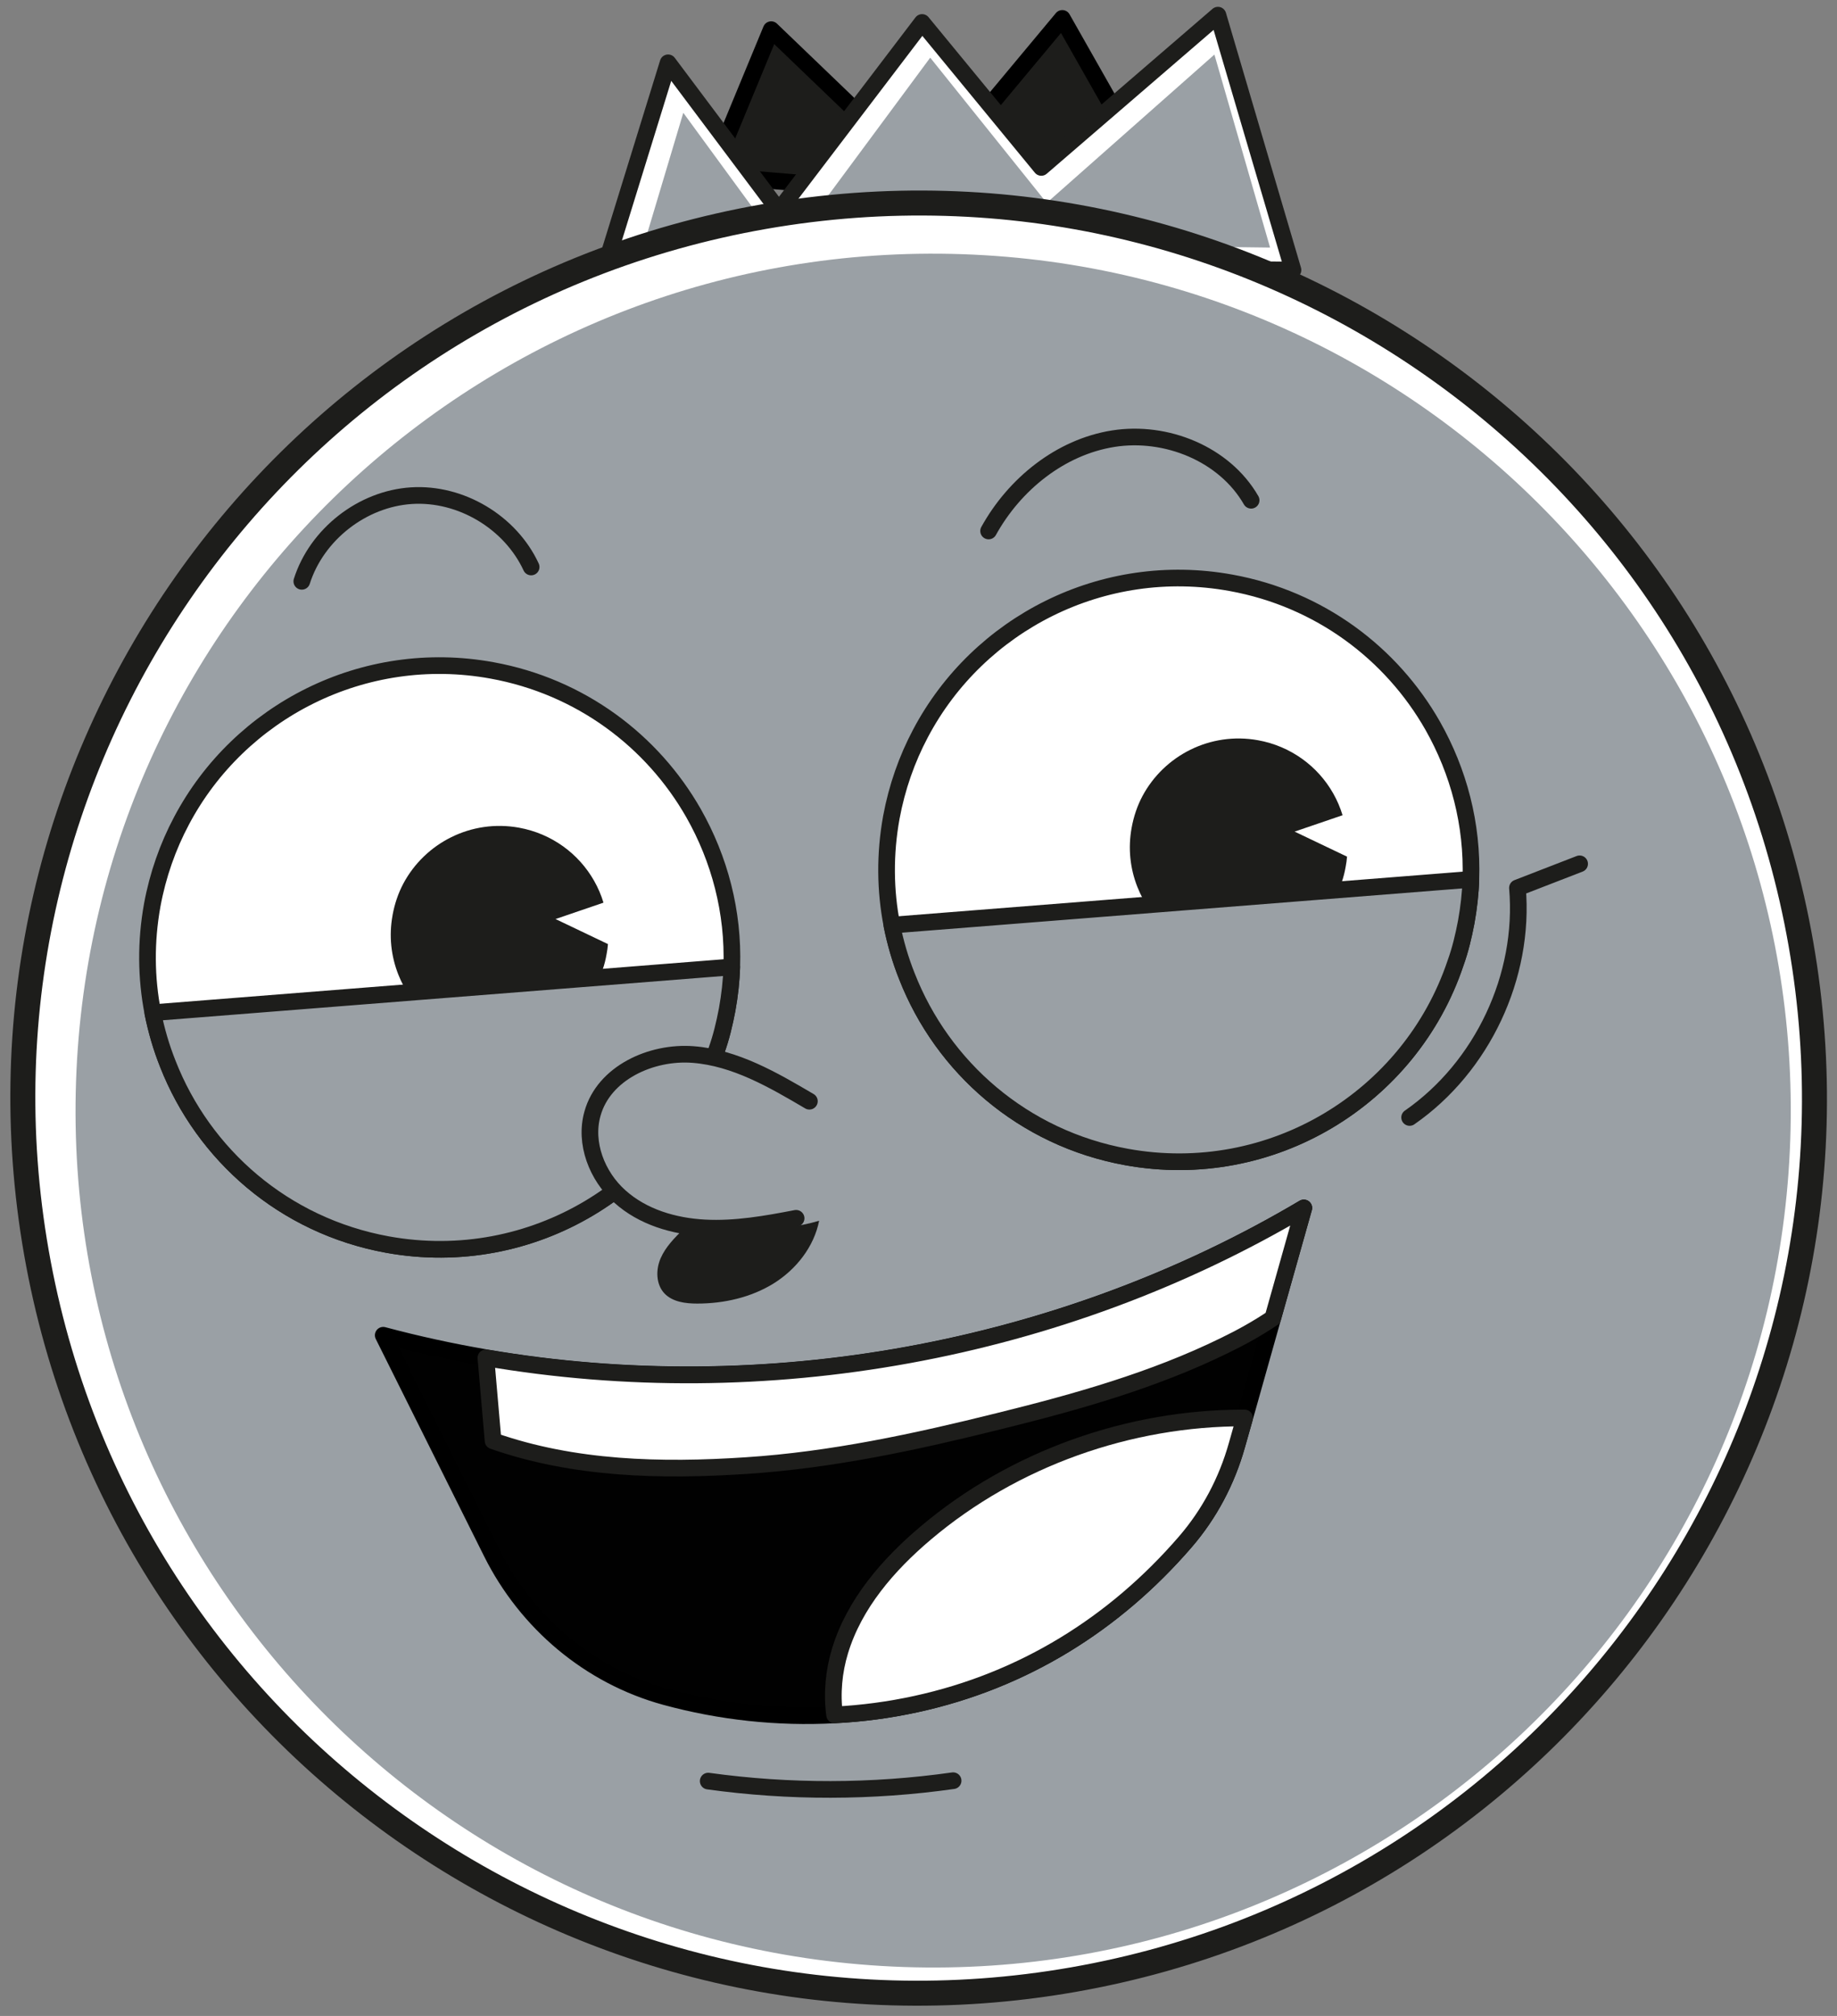
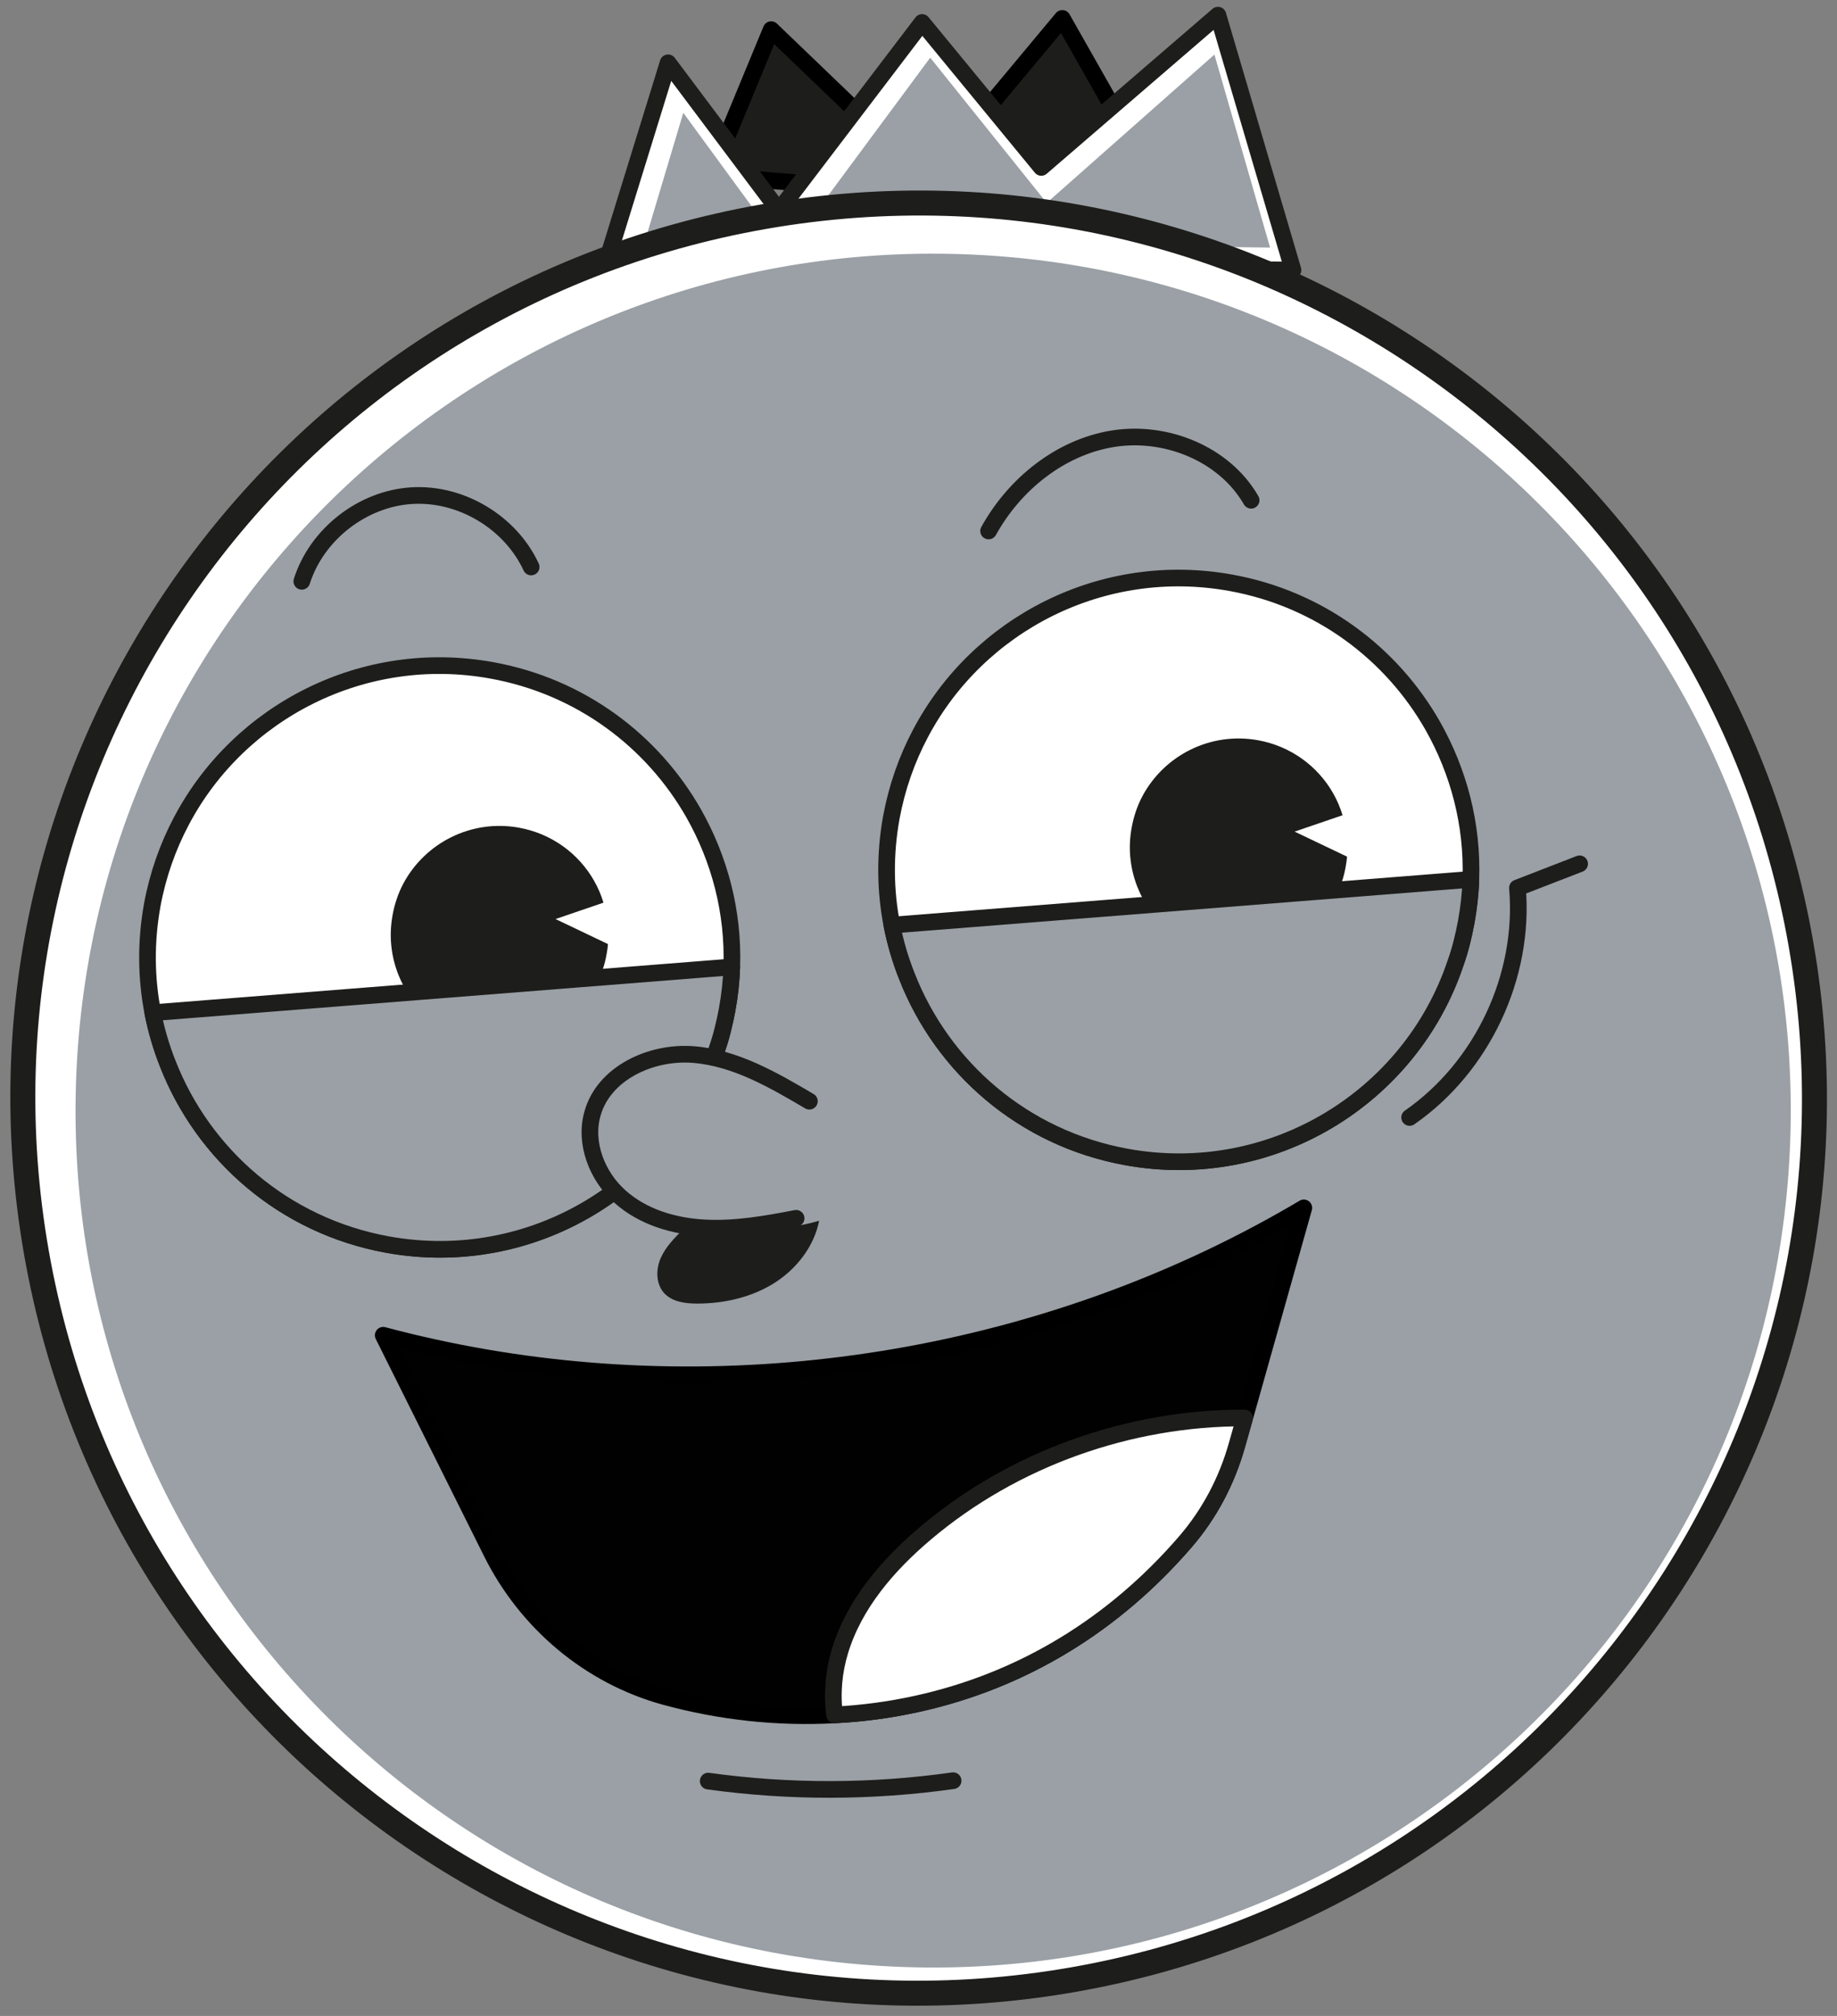
<svg xmlns="http://www.w3.org/2000/svg" width="247" height="271" viewBox="0 0 247 271" fill="none">
  <rect x="0" y="0" width="247" height="271" fill="#808080" stroke="none" />
  <path d="M157.733 28.748L142.834 2.474L124.729 24.181L103.692 3.985L95.569 23.617L157.733 28.748Z" fill="#1D1D1B" stroke="black" stroke-width="2.24" stroke-linecap="round" stroke-linejoin="round" />
  <path d="M173.853 36.3L163.762 2.038L140.011 22.508L123.983 3.02L104.73 28.312L89.831 8.443L81.508 35.371L173.853 36.3Z" fill="white" stroke="#1D1D1B" stroke-width="2.24" stroke-linecap="round" stroke-linejoin="round" />
  <path d="M163.27 7.351L140.74 27.275L125.076 7.751L106.77 32.478L170.774 33.279L163.288 7.333L163.27 7.351ZM91.871 15.175L86.772 32.224L104.512 32.442L91.871 15.157V15.175Z" fill="#9AA0A5" />
  <path d="M144.288 266.124C209.804 254.667 253.617 192.322 242.147 126.873C230.678 61.425 168.269 17.657 102.753 29.115C37.237 40.573 -6.576 102.918 4.894 168.366C16.364 233.814 78.773 277.582 144.288 266.124Z" fill="white" stroke="#1D1D1B" stroke-width="3.36" stroke-linecap="round" stroke-linejoin="round" />
  <path d="M240.716 153.216C242.883 89.633 193.043 36.333 129.394 34.169C65.745 32.004 12.391 81.793 10.224 145.376C8.057 208.959 57.898 262.258 121.546 264.423C185.195 266.588 238.549 216.799 240.716 153.216Z" fill="#9AA0A5" />
  <path d="M119.921 124.383C120.395 126.748 121.068 129.059 121.943 131.242C126.733 143.47 137.552 153.004 151.468 155.533C170.902 159.063 189.608 147.654 195.709 129.459C196.347 127.694 196.784 125.857 197.148 123.946C197.494 122.017 197.713 120.107 197.768 118.215C198.023 110.809 196.128 103.713 192.631 97.545C187.094 87.829 177.441 80.514 165.529 78.349C148.262 75.201 131.56 83.862 123.782 98.564C121.943 102.021 120.595 105.842 119.848 109.881C118.956 114.812 119.01 119.707 119.921 124.365V124.383Z" fill="white" stroke="#1D1D1B" stroke-width="2.24" stroke-linecap="round" stroke-linejoin="round" />
  <path d="M152.16 111.264C151.65 114.03 151.959 116.759 152.925 119.215C154.71 123.782 158.753 127.33 163.926 128.276C171.175 129.587 178.151 125.347 180.41 118.578C180.646 117.905 180.81 117.232 180.938 116.504C181.029 116.049 181.084 115.594 181.12 115.158L174.071 111.792L180.519 109.59C180.209 108.571 179.79 107.588 179.262 106.66C177.204 103.021 173.579 100.31 169.153 99.51C162.724 98.345 156.513 101.566 153.599 107.043C152.925 108.316 152.433 109.754 152.16 111.264Z" fill="#1D1D1B" />
  <path d="M189.535 150.22C199.316 143.433 205.053 131.224 204.033 119.361L212.393 116.122" stroke="#1D1D1B" stroke-width="2.24" stroke-linecap="round" stroke-linejoin="round" />
  <path d="M119.921 124.383C120.394 126.748 121.068 129.059 121.943 131.242C126.733 143.469 137.552 153.004 151.468 155.533C170.902 159.063 189.608 147.654 195.709 129.459C196.347 127.694 196.784 125.856 197.148 123.946C197.494 122.017 197.713 120.107 197.768 118.214L119.921 124.364V124.383Z" fill="#9AA0A5" stroke="#1D1D1B" stroke-width="2.24" stroke-linecap="round" stroke-linejoin="round" />
  <path d="M20.546 136.155C21.019 138.52 21.693 140.831 22.567 143.015C27.358 155.242 38.177 164.776 52.092 167.305C71.526 170.835 90.232 159.427 96.334 141.231C96.971 139.466 97.409 137.629 97.773 135.718C98.119 133.79 98.338 131.879 98.392 129.987C98.647 122.581 96.753 115.485 93.256 109.317C87.719 99.601 78.065 92.286 66.153 90.121C48.886 86.973 32.184 95.634 24.407 110.336C22.567 113.793 21.219 117.614 20.473 121.653C19.58 126.584 19.635 131.479 20.546 136.137V136.155Z" fill="white" stroke="#1D1D1B" stroke-width="2.24" stroke-linecap="round" stroke-linejoin="round" />
  <path d="M52.784 123.036C52.274 125.802 52.584 128.531 53.549 130.988C55.334 135.555 59.378 139.103 64.55 140.031C71.8 141.341 78.776 137.101 81.034 130.333C81.271 129.659 81.435 128.986 81.562 128.258C81.653 127.803 81.708 127.349 81.745 126.912L74.696 123.546L81.143 121.344C80.834 120.325 80.415 119.343 79.887 118.415C77.828 114.776 74.204 112.064 69.778 111.264C63.348 110.099 57.137 113.32 54.223 118.797C53.549 120.07 53.057 121.508 52.784 123.018V123.036Z" fill="#1D1D1B" />
  <path d="M20.545 136.155C21.019 138.52 21.693 140.831 22.567 143.015C27.357 155.242 38.177 164.776 52.092 167.305C71.526 170.835 90.232 159.427 96.334 141.231C96.971 139.467 97.409 137.629 97.773 135.718C98.119 133.79 98.337 131.879 98.392 129.987L20.545 136.137V136.155Z" fill="#9AA0A5" stroke="#1D1D1B" stroke-width="2.24" stroke-linecap="round" stroke-linejoin="round" />
  <path d="M108.829 148.036C103.947 145.162 98.847 142.196 93.201 141.759C87.555 141.322 81.198 144.234 79.668 149.692C78.539 153.659 80.269 158.098 83.347 160.846C86.426 163.612 90.615 164.849 94.749 165.067C98.884 165.286 102.982 164.558 107.044 163.775" fill="#9AA0A5" />
  <path d="M108.829 148.036C103.947 145.162 98.847 142.196 93.201 141.759C87.555 141.322 81.198 144.234 79.668 149.692C78.539 153.659 80.269 158.098 83.347 160.846C86.426 163.612 90.615 164.849 94.749 165.067C98.884 165.286 102.982 164.558 107.044 163.775" stroke="#1D1D1B" stroke-width="2.24" stroke-linecap="round" stroke-linejoin="round" />
  <path d="M51.527 179.496L66.099 208.718C70.816 218.161 79.285 225.312 89.467 228.096C96.862 230.115 104.585 230.952 112.216 230.534C115.914 230.352 119.575 229.86 123.163 229.078C137.625 225.93 149.865 218.27 159.336 207.317C162.615 203.532 164.964 199.074 166.312 194.271L167.35 190.613L171.139 177.167L175.31 162.374C142.579 181.789 102.818 188.939 65.334 182.516C60.689 181.716 56.081 180.715 51.527 179.496Z" fill="#010101" stroke="black" stroke-width="2.24" stroke-linecap="round" stroke-linejoin="round" />
  <path d="M112.217 230.534C115.914 230.352 119.575 229.86 123.163 229.078C137.625 225.93 149.865 218.27 159.336 207.317C162.615 203.532 164.964 199.074 166.312 194.271L167.35 190.613C151.85 190.577 136.314 196.072 124.475 206.079C119.411 210.355 114.858 215.614 112.945 221.946C112.107 224.693 111.834 227.677 112.217 230.534Z" fill="white" stroke="#1D1D1B" stroke-width="2.24" stroke-linecap="round" stroke-linejoin="round" />
-   <path d="M65.334 182.535L66.299 193.688C77.155 197.491 88.848 197.782 100.341 197.018C111.816 196.272 123.109 193.834 134.292 191.05C144.674 188.485 155.056 185.573 164.636 180.879C166.859 179.805 169.062 178.586 171.139 177.185L175.31 162.393C142.579 181.807 102.818 188.958 65.334 182.535Z" fill="white" stroke="#1D1D1B" stroke-width="2.24" stroke-linecap="round" stroke-linejoin="round" />
  <path d="M128.154 239.377C117.244 240.923 106.133 240.941 95.223 239.431" stroke="#1D1D1B" stroke-width="2.24" stroke-linecap="round" stroke-linejoin="round" />
  <path d="M91.926 165.195C90.724 166.377 89.504 167.596 88.83 169.143C88.156 170.69 88.192 172.655 89.34 173.874C90.433 175.02 92.163 175.238 93.748 175.238C97.336 175.238 100.96 174.42 104.002 172.545C107.044 170.653 109.448 167.615 110.14 164.103C104.694 165.74 97.591 165.431 91.908 165.213L91.926 165.195Z" fill="#1D1D1B" />
  <path d="M168.224 67.25C164.636 61.009 156.786 57.843 149.683 58.971C142.579 60.099 136.405 65.084 132.926 71.38" stroke="#1D1D1B" stroke-width="2.24" stroke-linecap="round" stroke-linejoin="round" />
  <path d="M71.417 76.22C68.63 70.197 61.964 66.212 55.334 66.631C48.704 67.049 42.584 71.835 40.581 78.148" stroke="#1D1D1B" stroke-width="2.24" stroke-linecap="round" stroke-linejoin="round" />
</svg>